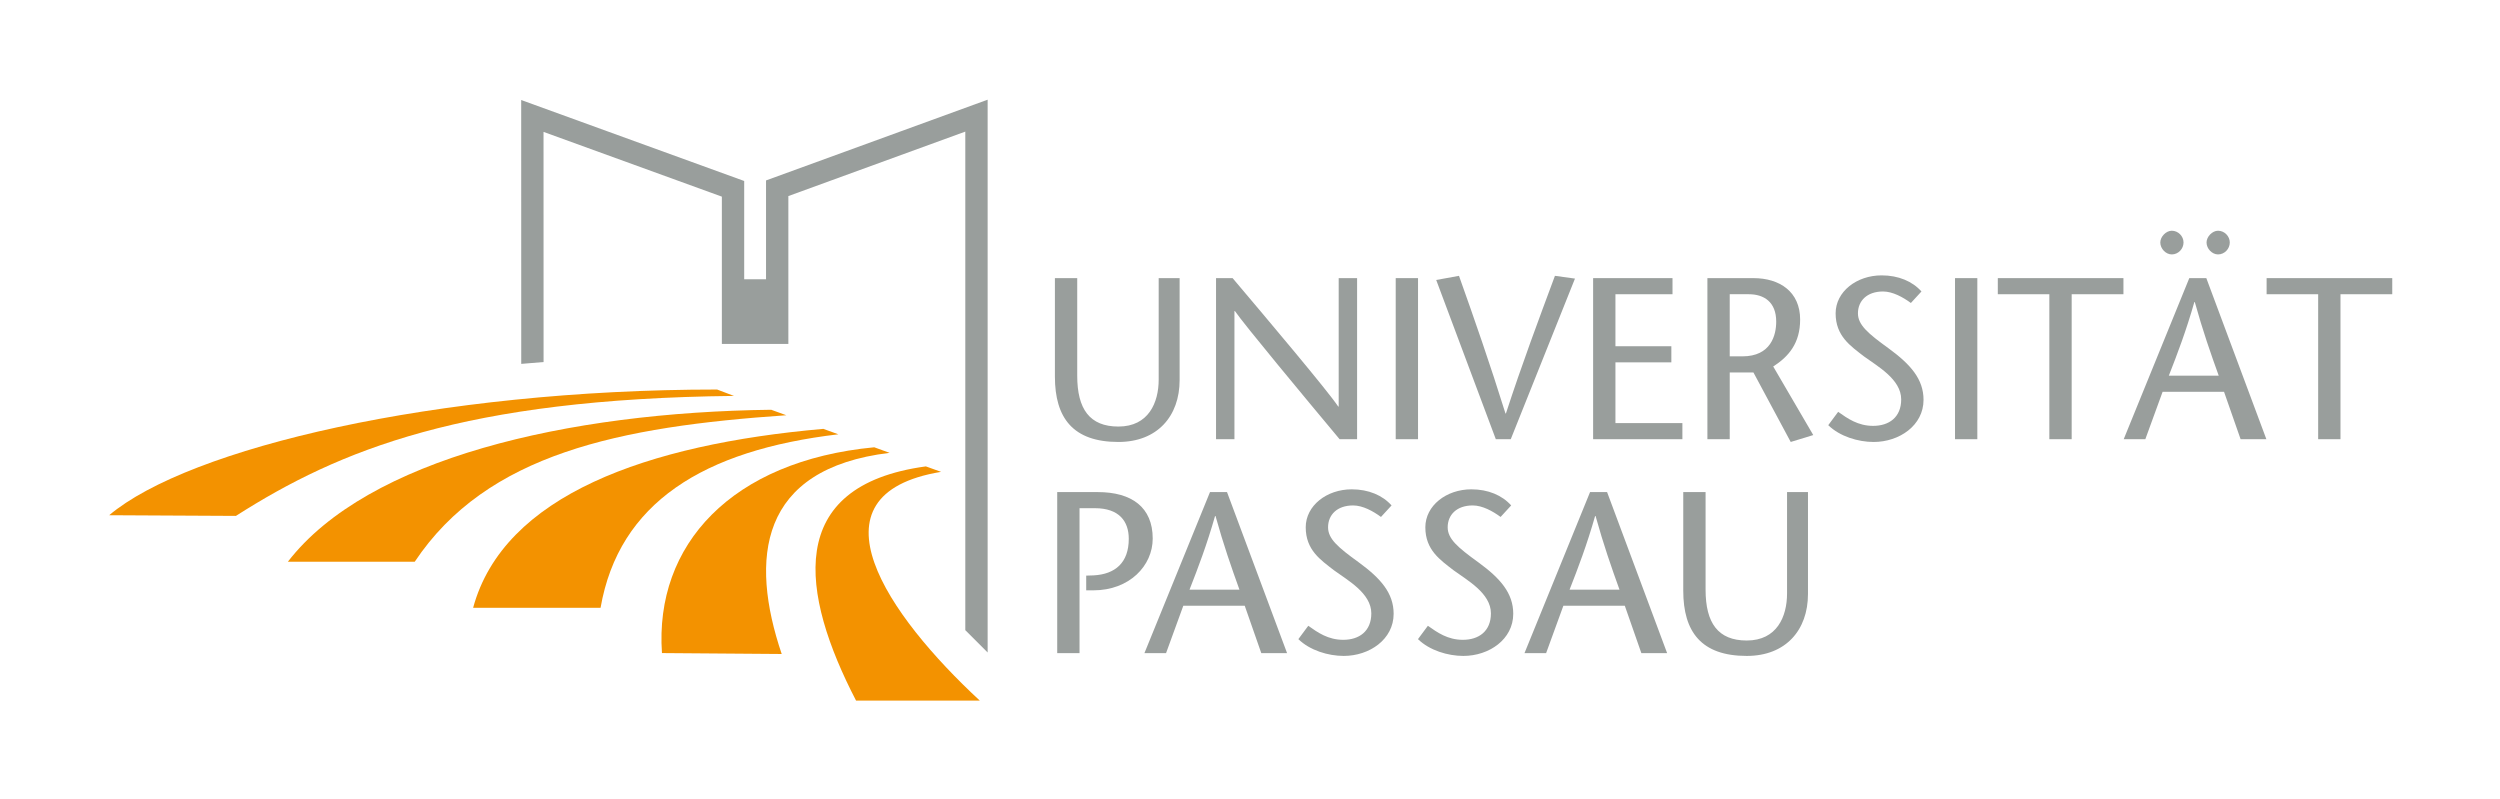
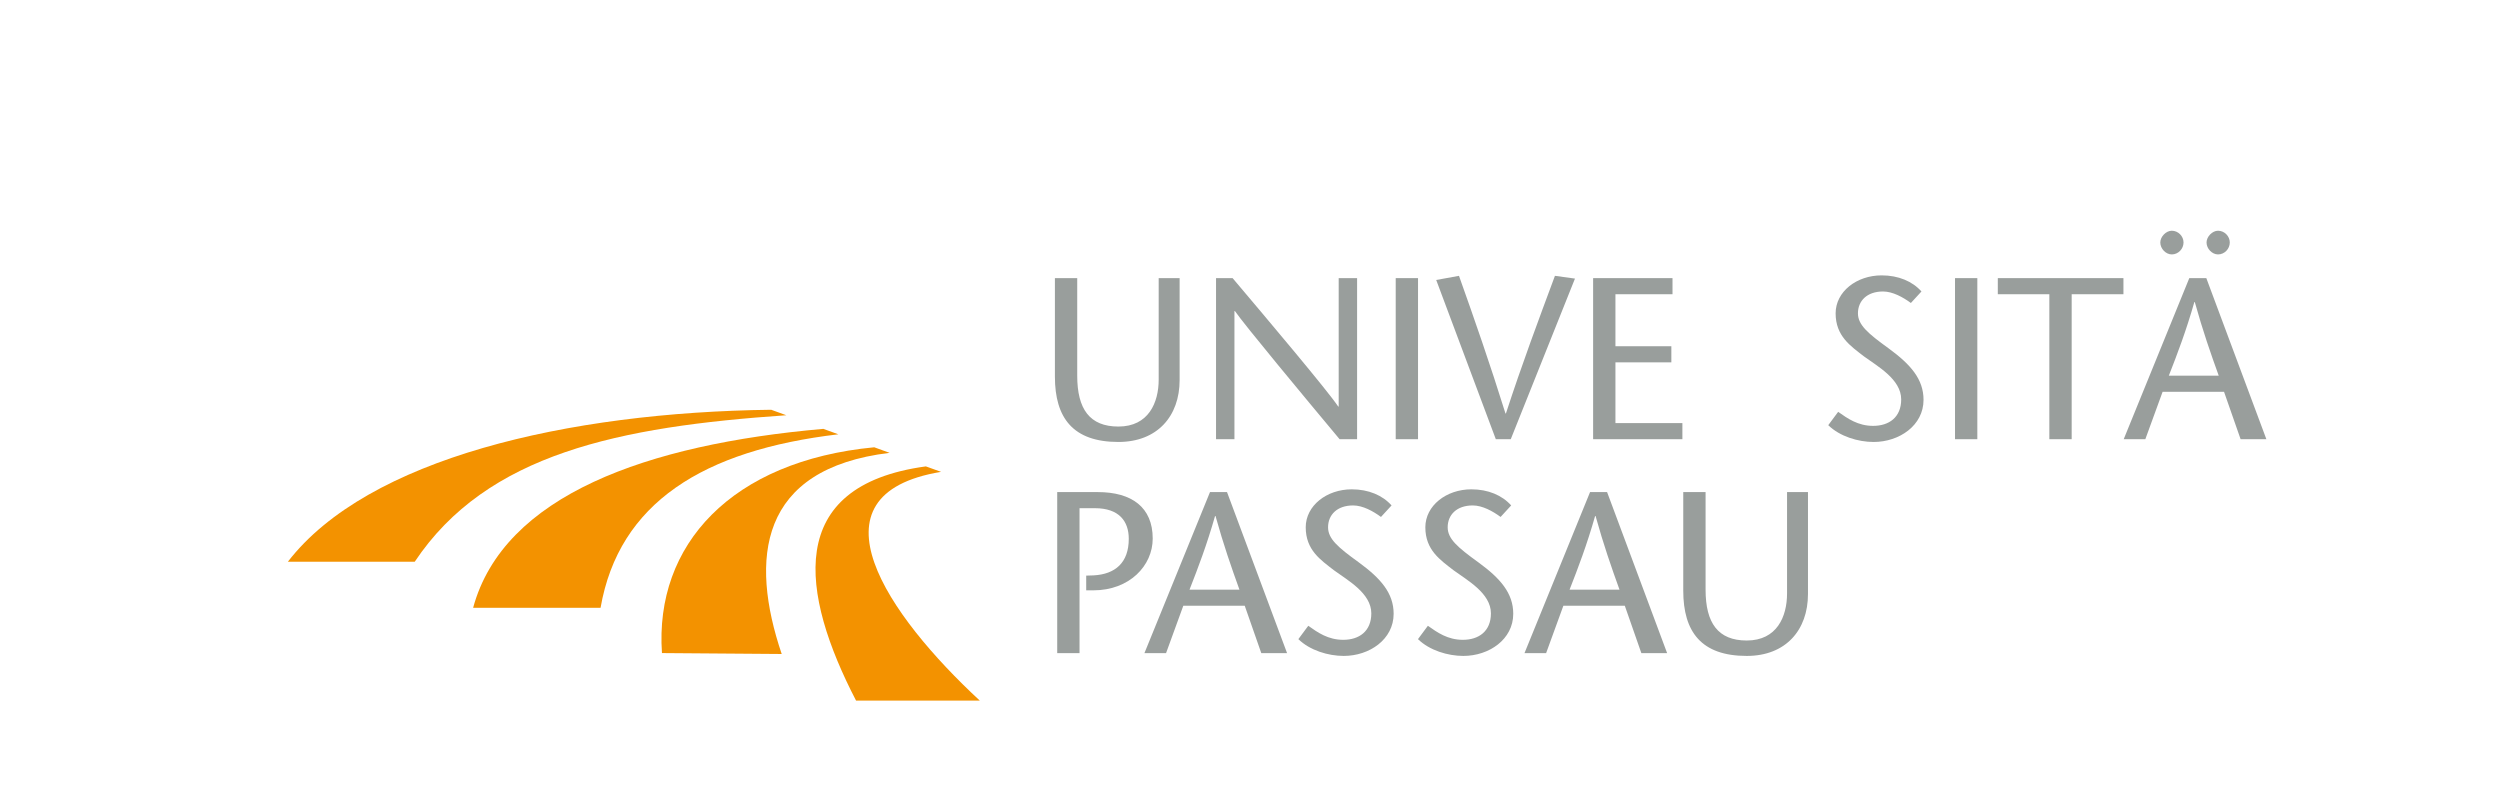
<svg xmlns="http://www.w3.org/2000/svg" version="1.1" id="Ebene_1" x="0px" y="0px" width="407px" height="130px" viewBox="0 0 407 130" enable-background="new 0 0 407 130" xml:space="preserve">
  <g>
    <path fill="#999E9C" d="M175.747,82.734h2.51c3.896,0,5.507,2.098,5.507,4.982c0,3.896-2.21,5.769-5.732,5.956l-1.199,0.038v2.397   h1.161c5.882,0,9.666-4.009,9.666-8.429c0-5.095-3.409-7.567-8.954-7.567h-6.593v26.223h3.634V82.734L175.747,82.734z" />
    <path fill-rule="evenodd" clip-rule="evenodd" fill="#999E9C" d="M196.987,80.112l-10.677,26.223h3.521l2.81-7.717h10.002   l2.696,7.717h4.198l-9.779-26.223H196.987L196.987,80.112z M193.653,95.996c1.423-3.634,2.81-7.268,4.158-11.988h0.075   c1.312,4.721,2.585,8.354,3.896,11.988H193.653L193.653,95.996z" />
    <path fill="#999E9C" d="M226.545,82.285c-1.461-1.648-3.747-2.623-6.481-2.623c-4.081,0-7.492,2.66-7.492,6.182   c0,3.709,2.437,5.319,4.608,7.005c2.137,1.574,6.07,3.709,6.07,7.006c0,2.922-1.986,4.308-4.57,4.308   c-2.473,0-4.161-1.198-5.695-2.285l-1.612,2.173c1.874,1.836,4.871,2.734,7.382,2.734c4.195,0,8.129-2.696,8.129-6.854   c0-3.372-2.099-5.77-5.694-8.392c-3.372-2.436-4.981-3.821-4.981-5.694c0-2.023,1.46-3.559,4.081-3.559   c1.575,0,3.26,0.937,4.533,1.873L226.545,82.285L226.545,82.285z" />
    <path fill="#999E9C" d="M246.018,82.285c-1.462-1.648-3.746-2.623-6.48-2.623c-4.082,0-7.492,2.66-7.492,6.182   c0,3.709,2.435,5.319,4.606,7.005c2.137,1.574,6.07,3.709,6.07,7.006c0,2.922-1.986,4.308-4.57,4.308   c-2.472,0-4.158-1.198-5.694-2.285l-1.611,2.173c1.872,1.836,4.871,2.734,7.38,2.734c4.196,0,8.129-2.696,8.129-6.854   c0-3.372-2.097-5.77-5.692-8.392c-3.374-2.436-4.982-3.821-4.982-5.694c0-2.023,1.46-3.559,4.082-3.559   c1.573,0,3.26,0.937,4.533,1.873L246.018,82.285L246.018,82.285z" />
    <path fill-rule="evenodd" clip-rule="evenodd" fill="#999E9C" d="M258.861,80.112l-10.677,26.223h3.521l2.81-7.717h10.003   l2.696,7.717h4.195l-9.776-26.223H258.861L258.861,80.112z M255.527,95.996c1.423-3.634,2.809-7.268,4.158-11.988h0.074   c1.312,4.721,2.584,8.354,3.896,11.988H255.527L255.527,95.996z" />
    <path fill="#999E9C" d="M274.034,80.112v16.033c0,6.743,2.96,10.639,10.339,10.639c6.333,0,9.966-4.195,9.966-10.076V80.112h-3.408   v16.521c0,3.746-1.649,7.642-6.558,7.642c-4.681,0-6.705-2.847-6.705-8.278V80.112H274.034L274.034,80.112z" />
    <path fill="#999E9C" d="M171.739,45.279v16.033c0,6.743,2.959,10.64,10.339,10.64c6.331,0,9.965-4.196,9.965-10.077V45.279h-3.409   V61.8c0,3.746-1.648,7.643-6.556,7.643c-4.683,0-6.706-2.848-6.706-8.279V45.279H171.739L171.739,45.279z" />
    <path fill="#999E9C" d="M220.934,45.279h-2.996v20.903h-0.077c-1.76-2.622-11.426-14.085-17.194-20.903h-2.697v26.223h2.997V50.637   h0.075c1.573,2.285,11.352,14.048,17.044,20.865h2.849V45.279L220.934,45.279z" />
    <polygon fill="#999E9C" points="227.222,45.279 230.855,45.279 230.855,71.502 227.222,71.502 227.222,45.279  " />
    <path fill="#999E9C" d="M245.952,71.502l10.453-26.148l-3.261-0.449c-2.659,7.156-5.356,14.348-7.978,22.402h-0.077   c-2.509-8.055-5.019-15.246-7.566-22.402l-3.709,0.675l9.704,25.923H245.952L245.952,71.502z" />
    <polygon fill="#999E9C" points="272.284,45.279 259.36,45.279 259.36,71.502 273.894,71.502 273.894,68.88 262.993,68.88    262.993,58.99 272.096,58.99 272.096,56.368 262.993,56.368 262.993,47.901 272.284,47.901 272.284,45.279  " />
-     <path fill-rule="evenodd" clip-rule="evenodd" fill="#999E9C" d="M281.601,47.901h3.109c2.437,0,4.457,1.236,4.457,4.458   c0,2.211-0.861,5.656-5.505,5.656h-2.062V47.901L281.601,47.901z M277.967,71.502h3.634V60.639h3.859l6.069,11.313l3.67-1.124   l-6.519-11.164c2.511-1.61,4.383-3.783,4.383-7.642c0-4.532-3.334-6.743-7.604-6.743h-7.493V71.502L277.967,71.502z" />
    <path fill="#999E9C" d="M312.813,47.452c-1.462-1.648-3.746-2.622-6.48-2.622c-4.085,0-7.493,2.66-7.493,6.181   c0,3.709,2.437,5.319,4.607,7.005c2.136,1.574,6.068,3.709,6.068,7.006c0,2.922-1.984,4.309-4.569,4.309   c-2.474,0-4.158-1.199-5.694-2.285l-1.611,2.172c1.874,1.836,4.872,2.735,7.382,2.735c4.195,0,8.129-2.697,8.129-6.855   c0-3.372-2.099-5.769-5.695-8.392c-3.371-2.436-4.983-3.821-4.983-5.694c0-2.022,1.462-3.559,4.084-3.559   c1.574,0,3.261,0.937,4.533,1.873L312.813,47.452L312.813,47.452z" />
    <polygon fill="#999E9C" points="318.276,45.279 321.909,45.279 321.909,71.502 318.276,71.502 318.276,45.279  " />
    <polygon fill="#999E9C" points="337.268,71.502 337.268,47.901 345.696,47.901 345.696,45.279 325.243,45.279 325.243,47.901    333.633,47.901 333.633,71.502 337.268,71.502  " />
    <path fill-rule="evenodd" clip-rule="evenodd" fill="#999E9C" d="M353.568,37.563c-0.935,0-1.872,0.974-1.872,1.91   c0,1.012,0.897,1.947,1.872,1.947c1.05,0,1.911-0.898,1.911-1.947C355.479,38.461,354.618,37.563,353.568,37.563L353.568,37.563z    M361.097,37.563c-0.935,0-1.872,0.974-1.872,1.91c0,1.012,0.9,1.947,1.872,1.947c1.05,0,1.912-0.898,1.912-1.947   C363.009,38.461,362.147,37.563,361.097,37.563L361.097,37.563z M356.417,45.279l-10.678,26.223h3.521l2.812-7.717h10.001   l2.697,7.717h4.195l-9.776-26.223H356.417L356.417,45.279z M353.083,61.163c1.423-3.634,2.809-7.268,4.157-11.987h0.074   c1.312,4.72,2.587,8.354,3.896,11.987H353.083L353.083,61.163z" />
-     <polygon fill="#999E9C" points="381.03,71.502 381.03,47.901 389.459,47.901 389.459,45.279 369.004,45.279 369.004,47.901    377.397,47.901 377.397,71.502 381.03,71.502  " />
-     <polygon fill="#999E9C" points="84.858,59.24 84.85,16.283 121.155,29.465 121.155,45.467 124.709,45.467 124.709,29.375    160.787,16.23 160.787,106.227 157.151,102.591 157.151,21.425 128.345,31.92 128.345,55.997 117.519,55.997 117.519,32.013    88.487,21.472 88.494,58.938 84.858,59.24  " />
    <path fill="#F39200" d="M139.369,114.063h20.147c-14.945-13.839-28.712-33.547-6.309-37.244l-2.477-0.89   C127.578,79.076,130.348,96.649,139.369,114.063L139.369,114.063z" />
    <path fill="#F39200" d="M46.863,91.453h20.654c11.758-17.628,33.343-21.988,60.498-23.851l-2.464-0.893   C92.395,67.11,59.845,74.638,46.863,91.453L46.863,91.453z" />
    <path fill="#F39200" d="M77.025,98.949h20.747c2.981-17.103,16.735-25.651,38.71-28.244l-2.446-0.885   C105.357,72.333,81.996,80.627,77.025,98.949L77.025,98.949z" />
    <path fill="#F39200" d="M107.767,106.32l19.494,0.151c-5.236-15.49-3.755-30.166,17.564-32.748l-2.499-0.905   C119.123,75.028,106.539,88.675,107.767,106.32L107.767,106.32z" />
-     <path fill="#F39200" d="M17.77,83.879c12.995-10.955,53.281-20.464,98.979-20.464l2.738,1.04   c-43.883,0.478-64.184,8.751-81.079,19.534L17.77,83.879L17.77,83.879z" />
  </g>
</svg>